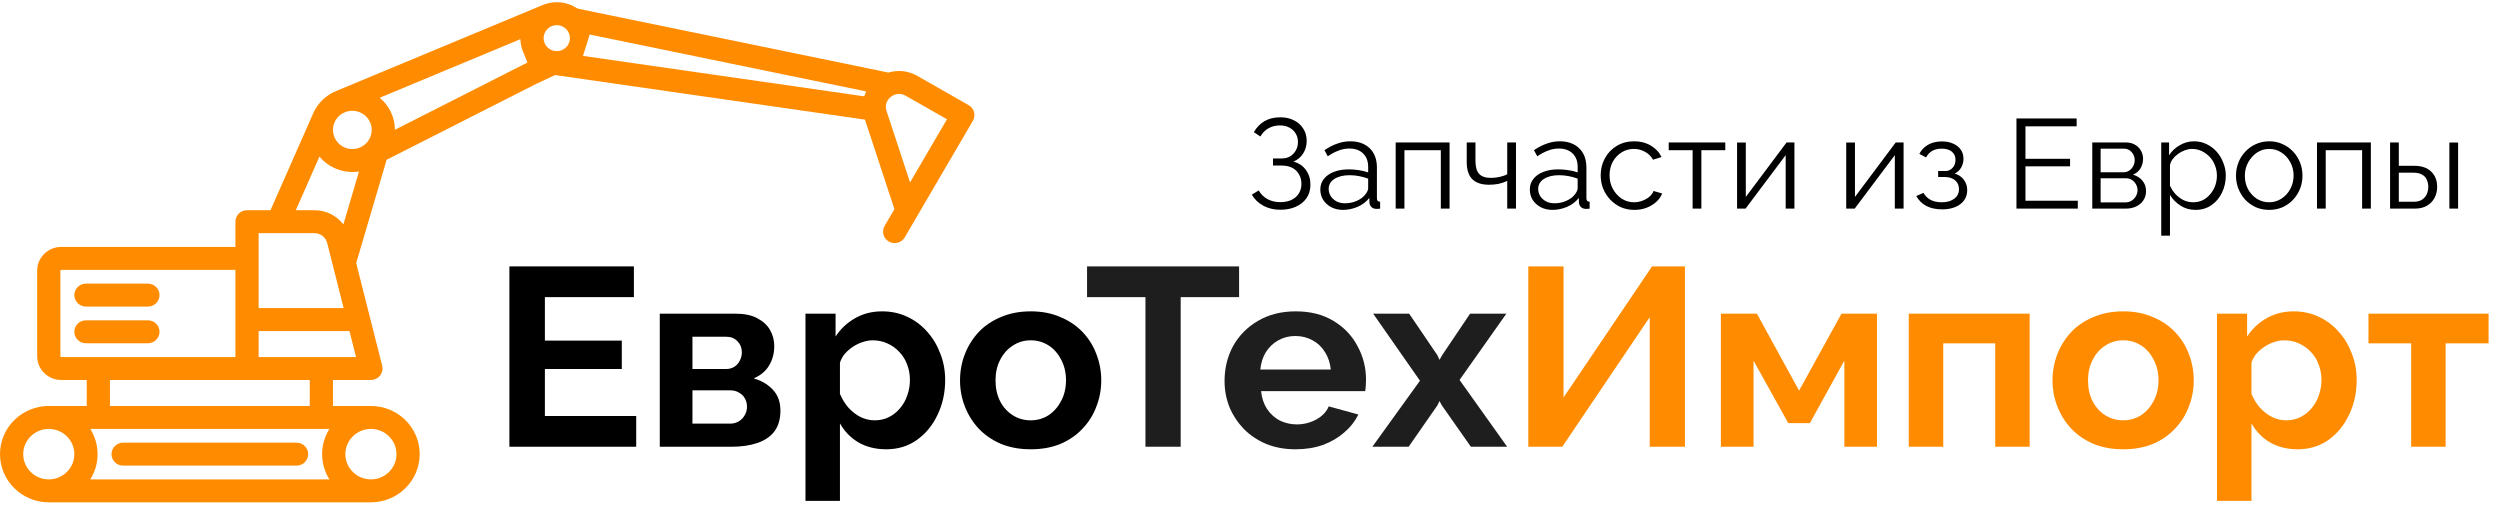
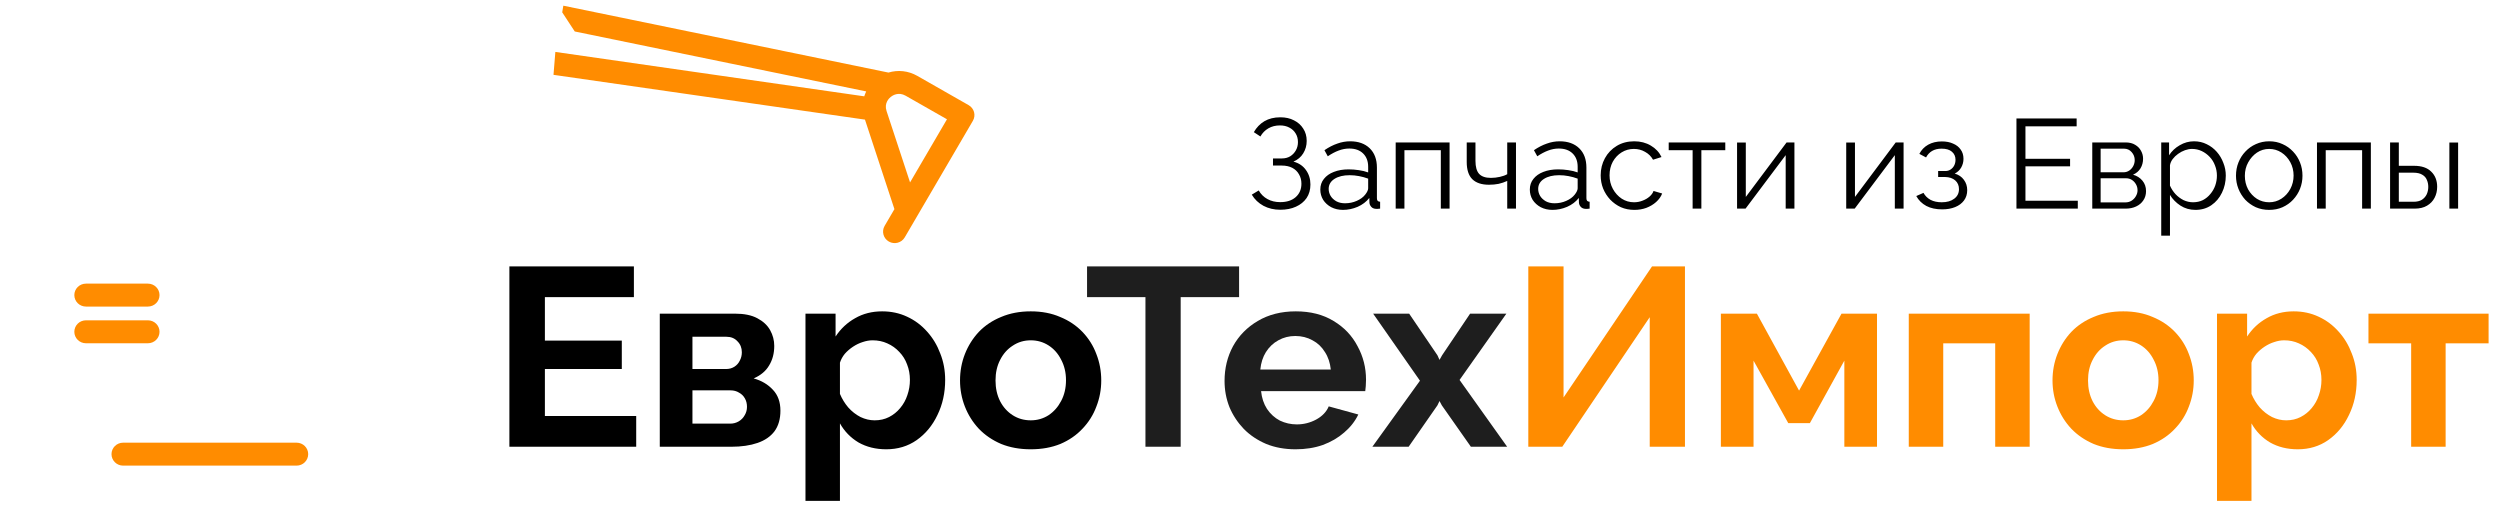
<svg xmlns="http://www.w3.org/2000/svg" width="183" height="37" viewBox="0 0 183 37" fill="none">
  <path d="M46.57 30.452V32.702H37.287V19.5H46.401V21.75H39.886V24.93H45.516V27.012H39.886V30.452H46.57ZM48.296 32.702V22.959H53.794C54.472 22.959 55.018 23.07 55.432 23.293C55.859 23.516 56.173 23.808 56.374 24.167C56.575 24.527 56.675 24.911 56.675 25.32C56.675 25.866 56.55 26.343 56.298 26.752C56.06 27.161 55.683 27.477 55.169 27.7C55.746 27.861 56.217 28.14 56.581 28.537C56.945 28.921 57.127 29.43 57.127 30.062C57.127 30.669 56.983 31.171 56.694 31.568C56.405 31.952 55.991 32.237 55.451 32.423C54.911 32.609 54.271 32.702 53.531 32.702H48.296ZM50.687 31.01H53.455C53.681 31.01 53.888 30.954 54.077 30.843C54.265 30.731 54.409 30.582 54.51 30.396C54.623 30.21 54.679 30.006 54.679 29.783C54.679 29.547 54.629 29.343 54.529 29.169C54.428 28.983 54.284 28.841 54.096 28.741C53.92 28.63 53.713 28.574 53.474 28.574H50.687V31.01ZM50.687 27.012H53.154C53.38 27.012 53.581 26.956 53.757 26.845C53.932 26.733 54.064 26.584 54.152 26.399C54.252 26.213 54.303 26.008 54.303 25.785C54.303 25.463 54.196 25.196 53.983 24.985C53.782 24.762 53.512 24.651 53.173 24.651H50.687V27.012ZM64.874 32.888C64.108 32.888 63.43 32.721 62.84 32.386C62.263 32.039 61.811 31.574 61.484 30.991V36.663H58.961V22.959H61.164V24.632C61.541 24.062 62.018 23.616 62.595 23.293C63.172 22.959 63.831 22.791 64.572 22.791C65.238 22.791 65.846 22.921 66.399 23.182C66.964 23.442 67.453 23.808 67.868 24.279C68.282 24.738 68.602 25.27 68.828 25.878C69.066 26.473 69.186 27.118 69.186 27.812C69.186 28.754 68.997 29.609 68.621 30.378C68.257 31.146 67.748 31.76 67.096 32.219C66.455 32.665 65.715 32.888 64.874 32.888ZM64.026 30.768C64.415 30.768 64.767 30.688 65.081 30.527C65.394 30.366 65.665 30.148 65.89 29.876C66.129 29.591 66.305 29.274 66.418 28.927C66.543 28.568 66.606 28.196 66.606 27.812C66.606 27.403 66.537 27.025 66.399 26.677C66.273 26.33 66.085 26.027 65.834 25.766C65.583 25.494 65.288 25.283 64.949 25.134C64.622 24.985 64.265 24.911 63.876 24.911C63.637 24.911 63.393 24.954 63.141 25.041C62.903 25.116 62.671 25.227 62.445 25.376C62.219 25.525 62.018 25.698 61.842 25.896C61.679 26.095 61.56 26.312 61.484 26.547V28.834C61.635 29.194 61.836 29.523 62.087 29.82C62.35 30.117 62.652 30.353 62.991 30.527C63.33 30.688 63.675 30.768 64.026 30.768ZM75.452 32.888C74.648 32.888 73.927 32.758 73.286 32.498C72.646 32.225 72.1 31.853 71.648 31.382C71.209 30.911 70.87 30.372 70.631 29.764C70.393 29.157 70.274 28.518 70.274 27.849C70.274 27.167 70.393 26.523 70.631 25.915C70.87 25.308 71.209 24.768 71.648 24.297C72.1 23.826 72.646 23.461 73.286 23.2C73.927 22.928 74.648 22.791 75.452 22.791C76.255 22.791 76.971 22.928 77.598 23.2C78.239 23.461 78.785 23.826 79.237 24.297C79.688 24.768 80.027 25.308 80.253 25.915C80.492 26.523 80.611 27.167 80.611 27.849C80.611 28.518 80.492 29.157 80.253 29.764C80.027 30.372 79.688 30.911 79.237 31.382C78.797 31.853 78.257 32.225 77.617 32.498C76.977 32.758 76.255 32.888 75.452 32.888ZM72.872 27.849C72.872 28.419 72.985 28.927 73.211 29.374C73.437 29.808 73.745 30.148 74.134 30.396C74.523 30.644 74.962 30.768 75.452 30.768C75.929 30.768 76.362 30.644 76.751 30.396C77.141 30.136 77.448 29.789 77.674 29.355C77.912 28.909 78.031 28.401 78.031 27.83C78.031 27.273 77.912 26.77 77.674 26.324C77.448 25.878 77.141 25.531 76.751 25.283C76.362 25.035 75.929 24.911 75.452 24.911C74.962 24.911 74.523 25.041 74.134 25.302C73.745 25.549 73.437 25.896 73.211 26.343C72.985 26.777 72.872 27.279 72.872 27.849Z" fill="black" />
  <path d="M90.701 21.75H86.426V32.702H83.847V21.75H79.572V19.5H90.701V21.75ZM94.834 32.888C94.043 32.888 93.328 32.758 92.688 32.498C92.047 32.225 91.501 31.859 91.049 31.401C90.598 30.93 90.246 30.396 89.995 29.801C89.756 29.194 89.637 28.556 89.637 27.886C89.637 26.956 89.844 26.107 90.259 25.339C90.685 24.57 91.288 23.956 92.066 23.498C92.857 23.027 93.786 22.791 94.853 22.791C95.932 22.791 96.855 23.027 97.621 23.498C98.386 23.956 98.97 24.57 99.372 25.339C99.786 26.095 99.993 26.913 99.993 27.793C99.993 27.942 99.987 28.097 99.975 28.258C99.962 28.407 99.949 28.531 99.937 28.63H92.311C92.361 29.126 92.505 29.56 92.744 29.932C92.995 30.303 93.309 30.589 93.686 30.787C94.075 30.973 94.489 31.066 94.928 31.066C95.43 31.066 95.901 30.948 96.341 30.712C96.793 30.465 97.1 30.142 97.263 29.746L99.429 30.341C99.19 30.837 98.845 31.277 98.393 31.661C97.954 32.045 97.433 32.349 96.83 32.572C96.228 32.783 95.562 32.888 94.834 32.888ZM92.255 27.049H97.414C97.363 26.554 97.219 26.126 96.981 25.766C96.755 25.395 96.454 25.109 96.077 24.911C95.7 24.7 95.28 24.595 94.815 24.595C94.364 24.595 93.949 24.7 93.573 24.911C93.208 25.109 92.907 25.395 92.669 25.766C92.443 26.126 92.305 26.554 92.255 27.049ZM103.15 22.959L105.221 26.008L105.372 26.343L105.56 26.008L107.612 22.959H110.267L106.84 27.812L110.324 32.702H107.669L105.541 29.671L105.372 29.355L105.221 29.671L103.112 32.702H100.457L103.941 27.868L100.514 22.959H103.15Z" fill="#1E1E1E" />
  <path d="M111.872 32.702V19.5H114.452V29.095L120.929 19.5H123.339V32.702H120.76V23.219L114.358 32.702H111.872ZM125.968 32.702V22.959H128.604L131.692 28.593L134.799 22.959H137.397V32.702H135.006V26.399L132.483 30.973H130.901L128.359 26.399V32.702H125.968ZM139.722 32.702V22.959H148.572V32.702H146.049V25.134H142.245V32.702H139.722ZM155.423 32.888C154.619 32.888 153.897 32.758 153.257 32.498C152.617 32.225 152.071 31.853 151.619 31.382C151.179 30.911 150.84 30.372 150.602 29.764C150.363 29.157 150.244 28.518 150.244 27.849C150.244 27.167 150.363 26.523 150.602 25.915C150.84 25.308 151.179 24.768 151.619 24.297C152.071 23.826 152.617 23.461 153.257 23.2C153.897 22.928 154.619 22.791 155.423 22.791C156.226 22.791 156.941 22.928 157.569 23.2C158.209 23.461 158.755 23.826 159.207 24.297C159.659 24.768 159.998 25.308 160.224 25.915C160.462 26.523 160.582 27.167 160.582 27.849C160.582 28.518 160.462 29.157 160.224 29.764C159.998 30.372 159.659 30.911 159.207 31.382C158.768 31.853 158.228 32.225 157.588 32.498C156.948 32.758 156.226 32.888 155.423 32.888ZM152.843 27.849C152.843 28.419 152.956 28.927 153.182 29.374C153.408 29.808 153.715 30.148 154.104 30.396C154.493 30.644 154.933 30.768 155.423 30.768C155.899 30.768 156.332 30.644 156.722 30.396C157.111 30.136 157.418 29.789 157.644 29.355C157.883 28.909 158.002 28.401 158.002 27.83C158.002 27.273 157.883 26.77 157.644 26.324C157.418 25.878 157.111 25.531 156.722 25.283C156.332 25.035 155.899 24.911 155.423 24.911C154.933 24.911 154.493 25.041 154.104 25.302C153.715 25.549 153.408 25.896 153.182 26.343C152.956 26.777 152.843 27.279 152.843 27.849ZM168.197 32.888C167.431 32.888 166.753 32.721 166.164 32.386C165.586 32.039 165.134 31.574 164.808 30.991V36.663H162.285V22.959H164.488V24.632C164.864 24.062 165.341 23.616 165.919 23.293C166.496 22.959 167.155 22.791 167.896 22.791C168.561 22.791 169.17 22.921 169.722 23.182C170.287 23.442 170.777 23.808 171.191 24.279C171.605 24.738 171.925 25.27 172.151 25.878C172.39 26.473 172.509 27.118 172.509 27.812C172.509 28.754 172.321 29.609 171.944 30.378C171.58 31.146 171.072 31.76 170.419 32.219C169.779 32.665 169.038 32.888 168.197 32.888ZM167.35 30.768C167.739 30.768 168.09 30.688 168.404 30.527C168.718 30.366 168.988 30.148 169.214 29.876C169.452 29.591 169.628 29.274 169.741 28.927C169.867 28.568 169.93 28.196 169.93 27.812C169.93 27.403 169.86 27.025 169.722 26.677C169.597 26.33 169.408 26.027 169.158 25.766C168.906 25.494 168.611 25.283 168.273 25.134C167.946 24.985 167.588 24.911 167.199 24.911C166.96 24.911 166.716 24.954 166.465 25.041C166.226 25.116 165.994 25.227 165.768 25.376C165.542 25.525 165.341 25.698 165.166 25.896C165.002 26.095 164.883 26.312 164.808 26.547V28.834C164.959 29.194 165.159 29.523 165.41 29.82C165.674 30.117 165.975 30.353 166.314 30.527C166.653 30.688 166.998 30.768 167.35 30.768ZM176.497 32.702V25.134H173.371V22.959H182.165V25.134H179.02V32.702H176.497Z" fill="#FF8C00" />
  <path d="M6.292 22.441H10.826C11.296 22.441 11.677 22.065 11.677 21.601C11.677 21.138 11.296 20.762 10.826 20.762H6.292C5.822 20.762 5.441 21.138 5.441 21.601C5.441 22.065 5.822 22.441 6.292 22.441Z" fill="#FF8C00" />
  <path d="M11.677 24.287C11.677 23.823 11.296 23.447 10.826 23.447H6.292C5.822 23.447 5.441 23.823 5.441 24.287C5.441 24.751 5.822 25.127 6.292 25.127H10.826C11.296 25.127 11.677 24.751 11.677 24.287Z" fill="#FF8C00" />
-   <path fill-rule="evenodd" clip-rule="evenodd" d="M43.313 2.053C43.311 2.048 43.309 2.044 43.307 2.039C42.978 0.955 41.959 0.162 40.755 0.162C40.415 0.162 40.09 0.226 39.79 0.341C39.765 0.349 24.62 6.657 24.607 6.662C23.875 6.96 23.283 7.526 22.954 8.235C22.949 8.245 22.943 8.255 22.939 8.266L19.799 15.387H18.082C17.612 15.387 17.232 15.763 17.232 16.227V18.074H4.478C3.509 18.074 2.721 18.853 2.721 19.81V26.079C2.721 27.036 3.509 27.814 4.478 27.814H6.349V29.717H3.571C1.602 29.717 0 31.299 0 33.244C0 35.188 1.602 36.77 3.571 36.77H27.151C29.12 36.77 30.722 35.188 30.722 33.244C30.722 31.299 29.12 29.717 27.151 29.717H24.374V27.814H27.151C27.413 27.814 27.66 27.695 27.821 27.491C27.983 27.288 28.04 27.022 27.976 26.771L26.074 19.258L28.301 11.695L39.24 6.145L40.779 5.423C41.411 5.418 41.992 5.194 42.447 4.824L43.313 2.053ZM1.7 33.244C1.7 34.262 2.54 35.091 3.571 35.091C4.602 35.091 5.442 34.262 5.442 33.244C5.442 32.225 4.602 31.397 3.571 31.397C2.54 31.397 1.7 32.225 1.7 33.244ZM29.022 33.244C29.022 32.225 28.183 31.397 27.151 31.397C26.12 31.397 25.281 32.225 25.281 33.244C25.281 34.262 26.12 35.091 27.151 35.091C28.183 35.091 29.022 34.262 29.022 33.244ZM23.014 17.067H18.932V22.552H25.155L23.949 17.788C23.842 17.363 23.457 17.067 23.014 17.067ZM22.673 27.814H18.082H8.049V29.717H22.673V27.814ZM4.421 26.079C4.421 26.11 4.447 26.135 4.478 26.135H17.232V19.754H4.478C4.447 19.754 4.421 19.779 4.421 19.81V26.079ZM6.611 35.091H24.111C23.775 34.553 23.58 33.921 23.58 33.244C23.58 32.567 23.775 31.934 24.111 31.397H6.611C6.948 31.934 7.142 32.567 7.142 33.244C7.142 33.921 6.948 34.553 6.611 35.091ZM18.932 24.232V26.135H26.062L25.58 24.232H18.932ZM23.014 15.387C23.869 15.387 24.645 15.788 25.136 16.428L26.278 12.551C26.119 12.576 25.956 12.589 25.791 12.589C24.822 12.589 23.956 12.15 23.384 11.464L21.654 15.387H23.014ZM24.374 9.51C24.374 10.282 25.009 10.909 25.791 10.909C26.572 10.909 27.208 10.282 27.208 9.51C27.208 8.738 26.572 8.111 25.791 8.111C25.009 8.111 24.374 8.738 24.374 9.51ZM27.796 7.155C28.473 7.718 28.905 8.559 28.908 9.499L38.608 4.578L38.308 3.834C38.306 3.831 38.306 3.827 38.304 3.824C38.176 3.528 38.102 3.205 38.093 2.867L27.796 7.155ZM40.755 1.841C40.224 1.841 39.791 2.268 39.791 2.793C39.791 3.318 40.224 3.745 40.755 3.745C41.286 3.745 41.719 3.318 41.719 2.793C41.719 2.268 41.286 1.841 40.755 1.841Z" fill="#FF8C00" />
  <path d="M9.012 34.084H21.709C22.179 34.084 22.56 33.708 22.56 33.244C22.56 32.78 22.179 32.404 21.709 32.404H9.012C8.543 32.404 8.162 32.78 8.162 33.244C8.162 33.708 8.543 34.084 9.012 34.084Z" fill="#FF8C00" />
  <path fill-rule="evenodd" clip-rule="evenodd" d="M63.315 8.756L40.516 5.478L40.652 3.801L63.264 7.051C63.303 6.928 63.351 6.808 63.407 6.692L42.072 2.304L41.154 0.903L41.235 0.416L65.035 5.312C65.726 5.102 66.486 5.177 67.144 5.553L70.904 7.697C71.311 7.929 71.45 8.442 71.215 8.844L66.227 17.375C65.993 17.777 65.472 17.915 65.066 17.683C64.659 17.451 64.52 16.938 64.754 16.536L65.472 15.309L63.315 8.756ZM69.318 8.731L66.616 13.352L64.895 8.125C64.705 7.548 65.084 7.188 65.205 7.092C65.326 6.995 65.761 6.703 66.293 7.007L69.318 8.731Z" fill="#FF8C00" />
  <path d="M93.72 15.354C93.262 15.354 92.851 15.258 92.487 15.066C92.122 14.868 91.837 14.595 91.63 14.248L92.138 13.941C92.295 14.214 92.508 14.425 92.778 14.573C93.049 14.722 93.359 14.796 93.71 14.796C94.188 14.796 94.564 14.676 94.84 14.434C95.123 14.186 95.264 13.857 95.264 13.448C95.264 13.188 95.205 12.959 95.085 12.76C94.972 12.556 94.809 12.398 94.596 12.286C94.382 12.175 94.125 12.119 93.823 12.119H93.183V11.598H93.833C94.065 11.598 94.269 11.546 94.445 11.44C94.621 11.329 94.758 11.183 94.859 11.003C94.96 10.823 95.01 10.622 95.01 10.399C95.01 10.157 94.953 9.946 94.84 9.767C94.734 9.587 94.58 9.444 94.379 9.339C94.184 9.234 93.955 9.181 93.692 9.181C93.372 9.181 93.089 9.252 92.844 9.395C92.6 9.537 92.405 9.736 92.261 9.99L91.781 9.674C91.975 9.333 92.232 9.066 92.552 8.874C92.879 8.682 93.268 8.586 93.72 8.586C94.103 8.586 94.436 8.66 94.718 8.809C95.007 8.952 95.233 9.153 95.396 9.413C95.565 9.668 95.65 9.968 95.65 10.315C95.65 10.65 95.565 10.954 95.396 11.226C95.233 11.493 94.994 11.694 94.68 11.831C95.076 11.936 95.38 12.141 95.594 12.444C95.813 12.748 95.923 13.101 95.923 13.504C95.923 13.889 95.829 14.22 95.641 14.499C95.452 14.772 95.192 14.982 94.859 15.131C94.533 15.28 94.153 15.354 93.72 15.354ZM96.647 13.876C96.647 13.572 96.735 13.312 96.911 13.095C97.086 12.872 97.328 12.702 97.636 12.584C97.95 12.46 98.31 12.398 98.719 12.398C98.957 12.398 99.205 12.416 99.462 12.454C99.719 12.491 99.948 12.547 100.15 12.621V12.212C100.15 11.803 100.027 11.477 99.782 11.236C99.538 10.994 99.199 10.873 98.766 10.873C98.502 10.873 98.241 10.923 97.984 11.022C97.733 11.115 97.469 11.254 97.193 11.44L96.949 10.994C97.269 10.777 97.582 10.616 97.89 10.511C98.197 10.399 98.511 10.343 98.832 10.343C99.434 10.343 99.911 10.514 100.263 10.854C100.614 11.195 100.79 11.666 100.79 12.268V14.508C100.79 14.595 100.809 14.66 100.846 14.704C100.884 14.741 100.943 14.762 101.025 14.769V15.271C100.956 15.277 100.896 15.283 100.846 15.289C100.796 15.296 100.758 15.296 100.733 15.289C100.576 15.283 100.457 15.233 100.376 15.14C100.294 15.048 100.25 14.948 100.244 14.843L100.234 14.49C100.014 14.769 99.729 14.986 99.378 15.14C99.026 15.289 98.668 15.364 98.304 15.364C97.99 15.364 97.705 15.299 97.448 15.168C97.196 15.032 96.999 14.852 96.855 14.629C96.716 14.4 96.647 14.149 96.647 13.876ZM99.933 14.248C100.002 14.161 100.056 14.078 100.093 13.997C100.131 13.916 100.15 13.845 100.15 13.783V13.076C99.936 12.996 99.713 12.934 99.481 12.891C99.255 12.847 99.026 12.825 98.794 12.825C98.336 12.825 97.965 12.915 97.683 13.095C97.401 13.275 97.259 13.52 97.259 13.83C97.259 14.009 97.306 14.18 97.401 14.341C97.495 14.496 97.632 14.626 97.815 14.732C97.997 14.831 98.21 14.88 98.455 14.88C98.762 14.88 99.048 14.821 99.312 14.704C99.581 14.586 99.788 14.434 99.933 14.248ZM102.164 15.271V10.427H106.109V15.271H105.468V10.994H102.804V15.271H102.164ZM110.329 15.271V13.244C110.129 13.337 109.919 13.408 109.699 13.458C109.479 13.501 109.244 13.523 108.993 13.523C108.453 13.523 108.045 13.386 107.769 13.114C107.499 12.841 107.364 12.423 107.364 11.859V10.427H108.004V11.775C108.004 12.209 108.092 12.525 108.268 12.723C108.45 12.922 108.738 13.021 109.134 13.021C109.354 13.021 109.573 12.996 109.793 12.946C110.013 12.897 110.192 12.832 110.329 12.751V10.427H110.97V15.271H110.329ZM111.983 13.876C111.983 13.572 112.071 13.312 112.247 13.095C112.422 12.872 112.664 12.702 112.971 12.584C113.286 12.46 113.646 12.398 114.054 12.398C114.293 12.398 114.541 12.416 114.798 12.454C115.056 12.491 115.285 12.547 115.485 12.621V12.212C115.485 11.803 115.363 11.477 115.118 11.236C114.873 10.994 114.534 10.873 114.101 10.873C113.838 10.873 113.578 10.923 113.32 11.022C113.069 11.115 112.806 11.254 112.529 11.44L112.284 10.994C112.604 10.777 112.918 10.616 113.226 10.511C113.533 10.399 113.847 10.343 114.167 10.343C114.77 10.343 115.247 10.514 115.598 10.854C115.95 11.195 116.125 11.666 116.125 12.268V14.508C116.125 14.595 116.144 14.66 116.182 14.704C116.22 14.741 116.28 14.762 116.361 14.769V15.271C116.292 15.277 116.232 15.283 116.182 15.289C116.132 15.296 116.094 15.296 116.069 15.289C115.912 15.283 115.793 15.233 115.711 15.14C115.63 15.048 115.586 14.948 115.579 14.843L115.57 14.49C115.35 14.769 115.065 14.986 114.713 15.14C114.362 15.289 114.004 15.364 113.64 15.364C113.326 15.364 113.041 15.299 112.783 15.168C112.532 15.032 112.335 14.852 112.19 14.629C112.052 14.4 111.983 14.149 111.983 13.876ZM115.269 14.248C115.338 14.161 115.391 14.078 115.429 13.997C115.466 13.916 115.485 13.845 115.485 13.783V13.076C115.272 12.996 115.049 12.934 114.817 12.891C114.591 12.847 114.362 12.825 114.129 12.825C113.672 12.825 113.301 12.915 113.019 13.095C112.736 13.275 112.595 13.52 112.595 13.83C112.595 14.009 112.642 14.18 112.736 14.341C112.83 14.496 112.969 14.626 113.15 14.732C113.333 14.831 113.546 14.88 113.791 14.88C114.098 14.88 114.384 14.821 114.647 14.704C114.917 14.586 115.124 14.434 115.269 14.248ZM119.637 15.364C119.279 15.364 118.949 15.299 118.648 15.168C118.353 15.032 118.093 14.846 117.867 14.611C117.647 14.375 117.474 14.105 117.349 13.802C117.229 13.498 117.17 13.176 117.17 12.835C117.17 12.376 117.273 11.958 117.481 11.58C117.688 11.202 117.977 10.901 118.347 10.678C118.717 10.455 119.144 10.343 119.627 10.343C120.085 10.343 120.49 10.448 120.842 10.659C121.193 10.864 121.454 11.143 121.623 11.496L121.002 11.691C120.863 11.443 120.669 11.251 120.418 11.115C120.173 10.972 119.9 10.901 119.599 10.901C119.272 10.901 118.975 10.985 118.704 11.152C118.434 11.319 118.218 11.549 118.055 11.84C117.898 12.131 117.819 12.463 117.819 12.835C117.819 13.2 117.901 13.532 118.064 13.83C118.227 14.127 118.444 14.366 118.714 14.546C118.984 14.719 119.282 14.806 119.608 14.806C119.822 14.806 120.025 14.769 120.22 14.694C120.421 14.62 120.594 14.521 120.738 14.397C120.889 14.267 120.989 14.127 121.039 13.978L121.67 14.164C121.582 14.394 121.435 14.601 121.228 14.787C121.027 14.967 120.788 15.11 120.512 15.215C120.242 15.314 119.95 15.364 119.637 15.364ZM123.9 15.271V10.994H122.149V10.427H126.291V10.994H124.54V15.271H123.9ZM127.153 15.271V10.436H127.793V14.415L130.778 10.427H131.352V15.271H130.712V11.357L127.774 15.271H127.153ZM135.143 15.271V10.436H135.783V14.415L138.767 10.427H139.342V15.271H138.701V11.357L135.764 15.271H135.143ZM142.164 15.326C141.712 15.326 141.326 15.243 141.006 15.075C140.686 14.902 140.441 14.66 140.271 14.35L140.799 14.118C140.918 14.335 141.09 14.505 141.316 14.629C141.542 14.747 141.815 14.806 142.136 14.806C142.519 14.806 142.823 14.719 143.049 14.546C143.281 14.372 143.397 14.139 143.397 13.848C143.397 13.582 143.306 13.368 143.124 13.207C142.942 13.046 142.691 12.962 142.371 12.956H141.872V12.519H142.409C142.547 12.519 142.672 12.482 142.785 12.407C142.898 12.333 142.986 12.234 143.049 12.11C143.112 11.986 143.143 11.846 143.143 11.691C143.143 11.45 143.055 11.254 142.879 11.105C142.71 10.957 142.459 10.882 142.126 10.882C141.85 10.882 141.618 10.938 141.429 11.05C141.248 11.155 141.1 11.313 140.987 11.524L140.497 11.264C140.642 10.978 140.855 10.755 141.138 10.594C141.426 10.433 141.762 10.352 142.145 10.352C142.459 10.352 142.732 10.405 142.964 10.511C143.203 10.61 143.388 10.755 143.52 10.947C143.658 11.133 143.727 11.36 143.727 11.626C143.727 11.855 143.67 12.069 143.557 12.268C143.444 12.46 143.288 12.605 143.086 12.705C143.375 12.791 143.598 12.943 143.755 13.16C143.918 13.377 144 13.631 144 13.923C144 14.214 143.921 14.465 143.764 14.676C143.608 14.886 143.391 15.048 143.115 15.159C142.839 15.271 142.522 15.326 142.164 15.326ZM152.095 14.694V15.271H147.604V8.67H152.01V9.246H148.263V11.626H151.53V12.175H148.263V14.694H152.095ZM153.154 15.271V10.427H155.602C155.878 10.427 156.111 10.486 156.299 10.604C156.487 10.715 156.628 10.861 156.723 11.04C156.823 11.22 156.873 11.412 156.873 11.617C156.873 11.877 156.81 12.113 156.685 12.323C156.559 12.528 156.377 12.683 156.139 12.788C156.421 12.869 156.65 13.014 156.826 13.225C157.001 13.436 157.09 13.69 157.09 13.988C157.09 14.248 157.024 14.474 156.892 14.666C156.766 14.858 156.591 15.007 156.365 15.113C156.145 15.218 155.891 15.271 155.602 15.271H153.154ZM153.766 14.815H155.583C155.746 14.815 155.894 14.775 156.026 14.694C156.164 14.607 156.271 14.496 156.346 14.36C156.427 14.223 156.468 14.081 156.468 13.932C156.468 13.771 156.431 13.625 156.355 13.495C156.28 13.358 156.179 13.25 156.054 13.169C155.928 13.089 155.784 13.049 155.621 13.049H153.766V14.815ZM153.766 12.612H155.433C155.596 12.612 155.74 12.568 155.866 12.482C155.991 12.395 156.088 12.283 156.158 12.147C156.227 12.01 156.261 11.868 156.261 11.719C156.261 11.496 156.186 11.301 156.035 11.133C155.891 10.966 155.702 10.882 155.47 10.882H153.766V12.612ZM160.706 15.364C160.298 15.364 159.931 15.258 159.605 15.048C159.285 14.837 159.03 14.576 158.842 14.267V17.251H158.202V10.427H158.776V11.366C158.971 11.062 159.232 10.817 159.558 10.631C159.884 10.439 160.233 10.343 160.603 10.343C160.942 10.343 161.252 10.414 161.535 10.557C161.817 10.693 162.062 10.879 162.269 11.115C162.476 11.35 162.636 11.62 162.749 11.924C162.869 12.221 162.928 12.531 162.928 12.853C162.928 13.306 162.834 13.724 162.646 14.108C162.464 14.487 162.207 14.79 161.874 15.02C161.541 15.249 161.152 15.364 160.706 15.364ZM160.527 14.806C160.797 14.806 161.039 14.753 161.252 14.648C161.466 14.536 161.648 14.387 161.798 14.201C161.955 14.016 162.075 13.808 162.156 13.579C162.238 13.343 162.278 13.101 162.278 12.853C162.278 12.593 162.231 12.345 162.137 12.11C162.05 11.874 161.921 11.666 161.751 11.487C161.582 11.307 161.388 11.164 161.168 11.059C160.948 10.954 160.71 10.901 160.452 10.901C160.289 10.901 160.12 10.932 159.944 10.994C159.768 11.056 159.599 11.146 159.435 11.264C159.279 11.375 159.147 11.502 159.04 11.645C158.933 11.787 158.867 11.939 158.842 12.1V13.588C158.943 13.817 159.077 14.025 159.247 14.211C159.416 14.39 159.611 14.536 159.831 14.648C160.057 14.753 160.289 14.806 160.527 14.806ZM166.103 15.364C165.751 15.364 165.425 15.299 165.123 15.168C164.829 15.032 164.572 14.849 164.351 14.62C164.138 14.384 163.972 14.118 163.853 13.82C163.734 13.517 163.674 13.197 163.674 12.863C163.674 12.516 163.734 12.193 163.853 11.896C163.972 11.592 164.141 11.326 164.361 11.096C164.581 10.861 164.838 10.678 165.133 10.548C165.434 10.411 165.761 10.343 166.112 10.343C166.464 10.343 166.787 10.411 167.082 10.548C167.377 10.678 167.634 10.861 167.854 11.096C168.074 11.326 168.243 11.592 168.362 11.896C168.482 12.193 168.541 12.516 168.541 12.863C168.541 13.197 168.482 13.517 168.362 13.82C168.243 14.118 168.074 14.384 167.854 14.62C167.641 14.849 167.383 15.032 167.082 15.168C166.787 15.299 166.46 15.364 166.103 15.364ZM164.323 12.872C164.323 13.232 164.402 13.56 164.559 13.857C164.722 14.149 164.939 14.381 165.208 14.555C165.478 14.722 165.777 14.806 166.103 14.806C166.429 14.806 166.728 14.719 166.997 14.546C167.267 14.372 167.484 14.136 167.647 13.839C167.81 13.535 167.891 13.207 167.891 12.853C167.891 12.494 167.81 12.165 167.647 11.868C167.484 11.57 167.267 11.335 166.997 11.161C166.728 10.988 166.429 10.901 166.103 10.901C165.777 10.901 165.478 10.991 165.208 11.171C164.945 11.35 164.732 11.589 164.568 11.886C164.405 12.178 164.323 12.506 164.323 12.872ZM169.603 15.271V10.427H173.547V15.271H172.907V10.994H170.243V15.271H169.603ZM174.954 15.271V10.427H175.594V12.137H176.705C177.263 12.137 177.684 12.28 177.966 12.565C178.255 12.844 178.4 13.213 178.4 13.672C178.4 13.969 178.337 14.239 178.211 14.48C178.085 14.722 177.901 14.914 177.656 15.057C177.417 15.199 177.116 15.271 176.752 15.271H174.954ZM175.594 14.769H176.667C176.924 14.769 177.131 14.719 177.289 14.62C177.445 14.514 177.562 14.381 177.637 14.22C177.712 14.053 177.75 13.873 177.75 13.681C177.75 13.495 177.715 13.325 177.646 13.169C177.583 13.008 177.47 12.881 177.307 12.788C177.15 12.689 176.931 12.64 176.648 12.64H175.594V14.769ZM179.294 15.271V10.436H179.934V15.271H179.294Z" fill="black" />
</svg>